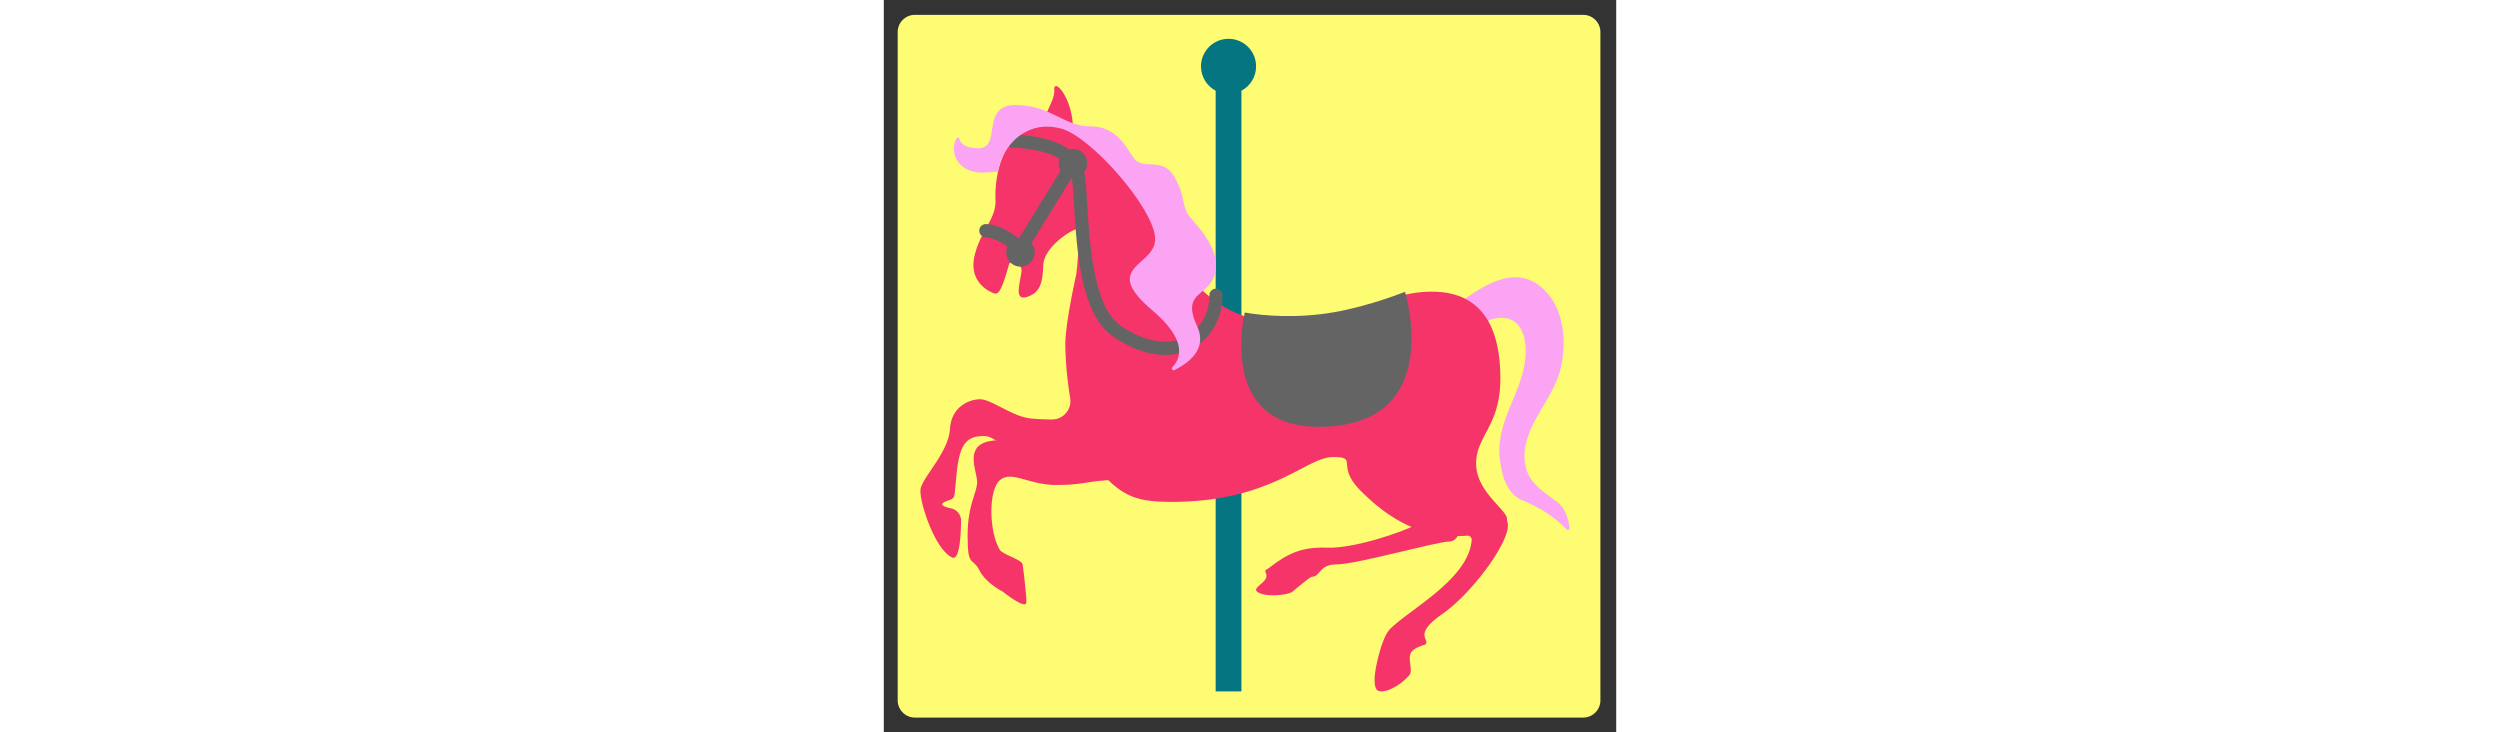
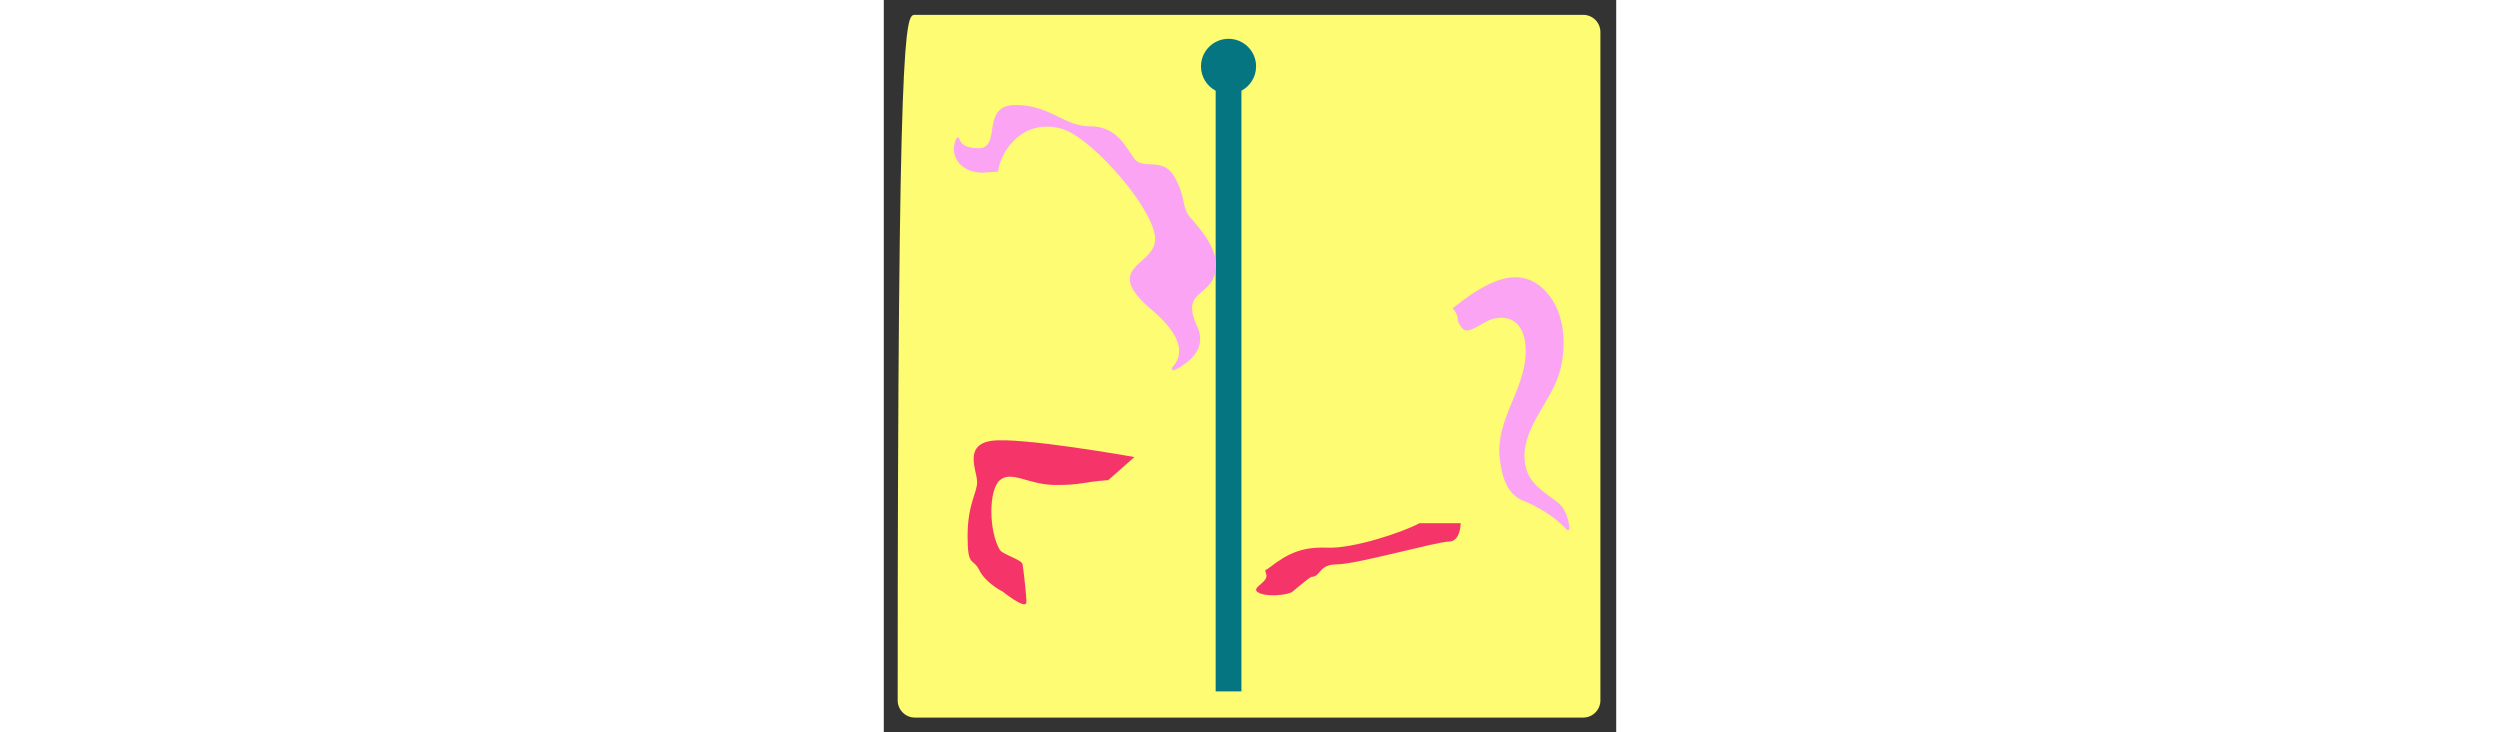
<svg xmlns="http://www.w3.org/2000/svg" id="th_fir_u1F3A0-carouselhorse" width="100%" height="100%" version="1.1" preserveAspectRatio="xMidYMid meet" viewBox="0 0 512 512" style="height:150px" data-uid="fir_u1F3A0-carouselhorse" data-keyword="u1F3A0-carouselhorse" data-complex="true" data-coll="fir" data-c="{&quot;59cafc&quot;:[&quot;fir_u1F3A0-carouselhorse_l_0&quot;],&quot;597b91&quot;:[&quot;fir_u1F3A0-carouselhorse_l_1&quot;],&quot;c18306&quot;:[&quot;fir_u1F3A0-carouselhorse_l_2&quot;],&quot;d17bff&quot;:[&quot;fir_u1F3A0-carouselhorse_l_3&quot;,&quot;fir_u1F3A0-carouselhorse_l_6&quot;],&quot;f9f9f7&quot;:[&quot;fir_u1F3A0-carouselhorse_l_4&quot;],&quot;ffd469&quot;:[&quot;fir_u1F3A0-carouselhorse_l_5&quot;,&quot;fir_u1F3A0-carouselhorse_l_7&quot;]}" data-colors="[&quot;#59cafc&quot;,&quot;#597b91&quot;,&quot;#c18306&quot;,&quot;#d17bff&quot;,&quot;#f9f9f7&quot;,&quot;#ffd469&quot;]">
  <rect x="0" y="0" width="512" height="512" fill="#333333" stroke="none" />
  <defs id="SvgjsDefs3456" />
-   <path id="fir_u1F3A0-carouselhorse_l_0" d="M500.951 489.617C500.951 496.217 495.551 501.617 488.951 501.617H21.716C15.116 501.617 9.716 496.217 9.716 489.617V22.383C9.716 15.783 15.116 10.383 21.716 10.383H488.95C495.55 10.383 500.95 15.783 500.95 22.383 " data-color-original="#59cafc" fill="#fdfc72" class="59cafc" />
+   <path id="fir_u1F3A0-carouselhorse_l_0" d="M500.951 489.617C500.951 496.217 495.551 501.617 488.951 501.617H21.716C15.116 501.617 9.716 496.217 9.716 489.617C9.716 15.783 15.116 10.383 21.716 10.383H488.95C495.55 10.383 500.95 15.783 500.95 22.383 " data-color-original="#59cafc" fill="#fdfc72" class="59cafc" />
  <path id="fir_u1F3A0-carouselhorse_l_1" d="M403.271 365.73S403.271 378.573 395.052 378.573S330.326 394.498 316.969 394.498C303.613 394.498 305.668 403.231 298.989 403.231C298.094 403.231 288.761 411.036 285.633 413.618S265.813 417.693 260.975 413.609C257.248 410.463 269.409 406.905 267.289 401.122C266.05 397.741 266.819 398.914 269.194 397.067C282.932 386.385 292.824 382.17 310.29 382.865C327.756 383.56 362.174 372.41 374.503 365.732H403.271ZM175.188 319.497S94.537 305.113 75.016 308.196C55.495 311.278 65.256 329.258 65.256 336.963C65.256 344.669 58.578 352.374 58.578 374.736C58.578 397.098 62.174 389.36 66.797 398.607C71.42 407.854 83.235 413.608 83.235 413.608S99.18 426.504 99.673 421.087C99.945 418.101 97.618 398.037 97.028 394.497C96.474 391.176 83.106 387.626 81.18 384.48C73.474 371.894 72.961 342.613 81.18 335.631C89.399 328.649 101.214 339.017 120.221 339.017S138.201 336.962 156.931 335.631L175.188 319.497Z " data-color-original="#597b91" fill="#f53469" class="597b91" />
  <path id="fir_u1F3A0-carouselhorse_l_2" d="M260.261 46.39C260.261 35.753 251.638 27.129 241 27.129S221.739 35.752 221.739 46.39C221.739 53.775 225.899 60.181 232 63.413V483.324H250V63.413C256.1 60.181 260.261 53.775 260.261 46.39Z " data-color-original="#c18306" fill="#057681" class="c18306" />
  <path id="fir_u1F3A0-carouselhorse_l_3" d="M397.666 215.457C418.575 199.124 443.469 182.348 463.332 204.356C476.016 218.41 477.326 240.36 472.992 258.179C467.781 279.601 447.04 297.444 447.911 320.137C448.533 336.342 458.923 342.096 470.874 351.015C476.886 355.502 478.795 364.097 479.401 369.101C479.547 370.307 478.061 370.975 477.238 370.081C473.041 365.529 463.297 356.548 446.9 349.995C435.395 345.397 431.949 332.503 430.594 320.429C427.551 293.313 448.141 272.824 448.71 246.752C449.268 232.579 443.3 218.788 426.018 222.844C419.498 224.374 408.526 234.519 404.588 229.711C398.17 221.878 404.082 223.291 397.666 215.457Z " data-color-original="#d17bff" fill="#fba4f4" class="d17bff" />
-   <path id="fir_u1F3A0-carouselhorse_l_4" d="M435.995 365.089C435.929 364.87 435.843 364.655 435.763 364.439A14.493 14.493 0 0 1 435.634 362.647C435.634 356.483 414.059 343.64 414.059 324.119C414.059 304.598 431.011 297.92 431.011 264.53C431.011 231.139 419.71 203.913 383.237 203.913S338.031 225.488 279.983 225.488S201.847 174.794 192.654 158.707C182.629 141.164 159.699 105.622 132.147 92.949V92.948C133.285 69.312 118.681 53.912 119.194 62.645C119.639 70.213 112.758 77.783 110.913 88.389C98.871 89.183 89.913 98.604 89.913 98.604C80.666 108.878 77.584 126.344 78.098 139.7S68.381 159.982 63.714 177.714C58.577 197.235 73.988 203.913 76.813 204.94C79.638 205.967 81.953 205.047 87.344 185.419C88.768 180.235 97.098 184.4 96.261 189.973C94.82 199.558 91.23 210.379 100.187 207.509C109.144 204.638 110.975 198.262 111.488 185.42C112.002 172.577 131.009 160.762 134.605 160.249C138.201 159.735 134.605 191.585 134.605 191.585S126.899 225.611 126.899 240.704C126.899 247.7 127.676 262.45 130.298 278.243C131.607 286.125 125.529 293.269 117.54 293.224C109.215 293.178 101.562 292.824 96.591 291.243C85.29 287.647 73.988 279.1 67.31 279.1C60.632 279.1 47.276 283.538 46.248 299.976C45.221 316.414 26.727 333.88 25.7 342.099C24.673 350.318 35.557 384.048 47.789 389.721C52.89 392.087 53.894 374.681 54.041 364.148C54.1 359.911 51.144 356.253 46.999 355.37C42.514 354.414 38.286 352.869 42.651 350.832C50.357 347.236 48.815 352.049 50.87 331.406C52.925 310.763 57.548 304.569 70.391 304.841C83.233 305.113 92.48 331.406 144.364 331.406H144.454C149.487 331.402 154.342 333.259 158.041 336.673C170.473 348.148 180.245 350.832 201.385 350.832C270.949 350.832 295.392 319.496 313.885 319.496S315.426 325.147 333.406 343.126C351.385 361.106 374.502 377.03 407.893 374.462L407.926 374.459A2.838 2.838 0 0 1 410.973 377.508C408.81 404.916 367.546 425.902 353.954 439.702C347.631 446.122 343.906 467.442 343.906 467.442S341.625 479.257 344.829 482.339C348.033 485.421 359.341 481.067 367.31 472.065C370.168 468.836 366.234 461.377 368.337 456.654C370.186 452.503 378.228 450.872 378.611 450.49C382.207 446.894 369.364 443.812 390.426 429.222C411.49 414.634 439.487 376.596 435.995 365.089Z " data-color-original="#f9f9f7" fill="#f53469" class="f9f9f7" />
-   <path id="fir_u1F3A0-carouselhorse_l_5" d="M232.238 201.785A4.624 4.624 0 0 0 227.614 206.409C227.614 218.908 221.352 229.994 211.271 235.343C198.859 241.927 182.661 239.215 165.665 227.707C146.706 214.869 144.02 171.705 142.244 143.143C141.71 134.564 141.249 127.155 140.447 121.74C140.372 121.237 140.287 120.664 140.183 120.048A9.901 9.901 0 0 0 142.172 114.093C142.172 108.591 137.712 104.13 132.21 104.13C131.303 104.13 130.428 104.262 129.592 104.489C123.302 99.89 111.601 94.881 90.105 93.987A4.616 4.616 0 0 0 85.293 98.414A4.624 4.624 0 0 0 89.72 103.226C107.849 103.98 117.619 107.783 122.733 111.027A9.903 9.903 0 0 0 123.653 119.178L94.515 166.53C94.425 166.539 94.339 166.559 94.25 166.57C89.104 162.629 80.263 156.972 71.549 156.65A4.616 4.616 0 0 0 66.758 161.1A4.625 4.625 0 0 0 71.208 165.891C76.247 166.077 82.065 169.254 86.477 172.33A9.914 9.914 0 0 0 85.583 176.439C85.583 181.941 90.043 186.402 95.546 186.402S105.508 181.942 105.508 176.439A9.921 9.921 0 0 0 103.198 170.063L131.448 124.154C132.13 129.499 132.605 137.11 133.016 143.717C135.018 175.901 137.76 219.978 160.481 235.363C174.812 245.067 186.939 248.107 196.512 248.107C204.936 248.107 211.382 245.752 215.605 243.511C228.716 236.555 236.861 222.338 236.861 206.409A4.622 4.622 0 0 0 232.238 201.785Z " data-color-original="#ffd469" fill="#646464" class="ffd469" />
  <path id="fir_u1F3A0-carouselhorse_l_6" d="M69.365 120.694C52.199 120.694 45.508 107.359 50.806 96.796C51.272 95.866 52.653 96.053 52.893 97.065C53.584 99.97 56.42 103.602 66.282 103.602C82.72 103.602 67.359 73.434 91.967 73.434S125.871 88.331 144.364 88.331S169.022 102.715 175.186 110.934S194.707 109.393 202.926 123.263C211.145 137.133 208.063 144.838 214.227 152.03S236.017 175.43 231.394 191.663S207.764 203.478 219.065 228.136C226.234 243.778 213.471 253.6 203.18 258.692C201.937 259.307 200.745 257.714 201.703 256.711C208.165 249.945 211.671 237.291 187.514 216.756C150.742 185.499 190.989 186.394 189.655 166.131C188.258 144.914 144.308 94.922 123.667 89.816A54.061 54.061 0 0 0 121.333 89.293C96.075 84.22 81.661 105.968 79.877 119.997L69.365 120.694Z " data-color-original="#d17bff" fill="#fba4f4" class="d17bff" />
-   <path id="fir_u1F3A0-carouselhorse_l_7" d="M252.37 218.472C264.999 220.757 289.079 222.768 314.709 218.263C340.339 213.758 364.364 203.979 364.364 203.979S393.651 298.366 303.908 298.366C232.709 298.366 252.37 218.472 252.37 218.472Z " data-color-original="#ffd469" fill="#646464" class="ffd469" />
</svg>